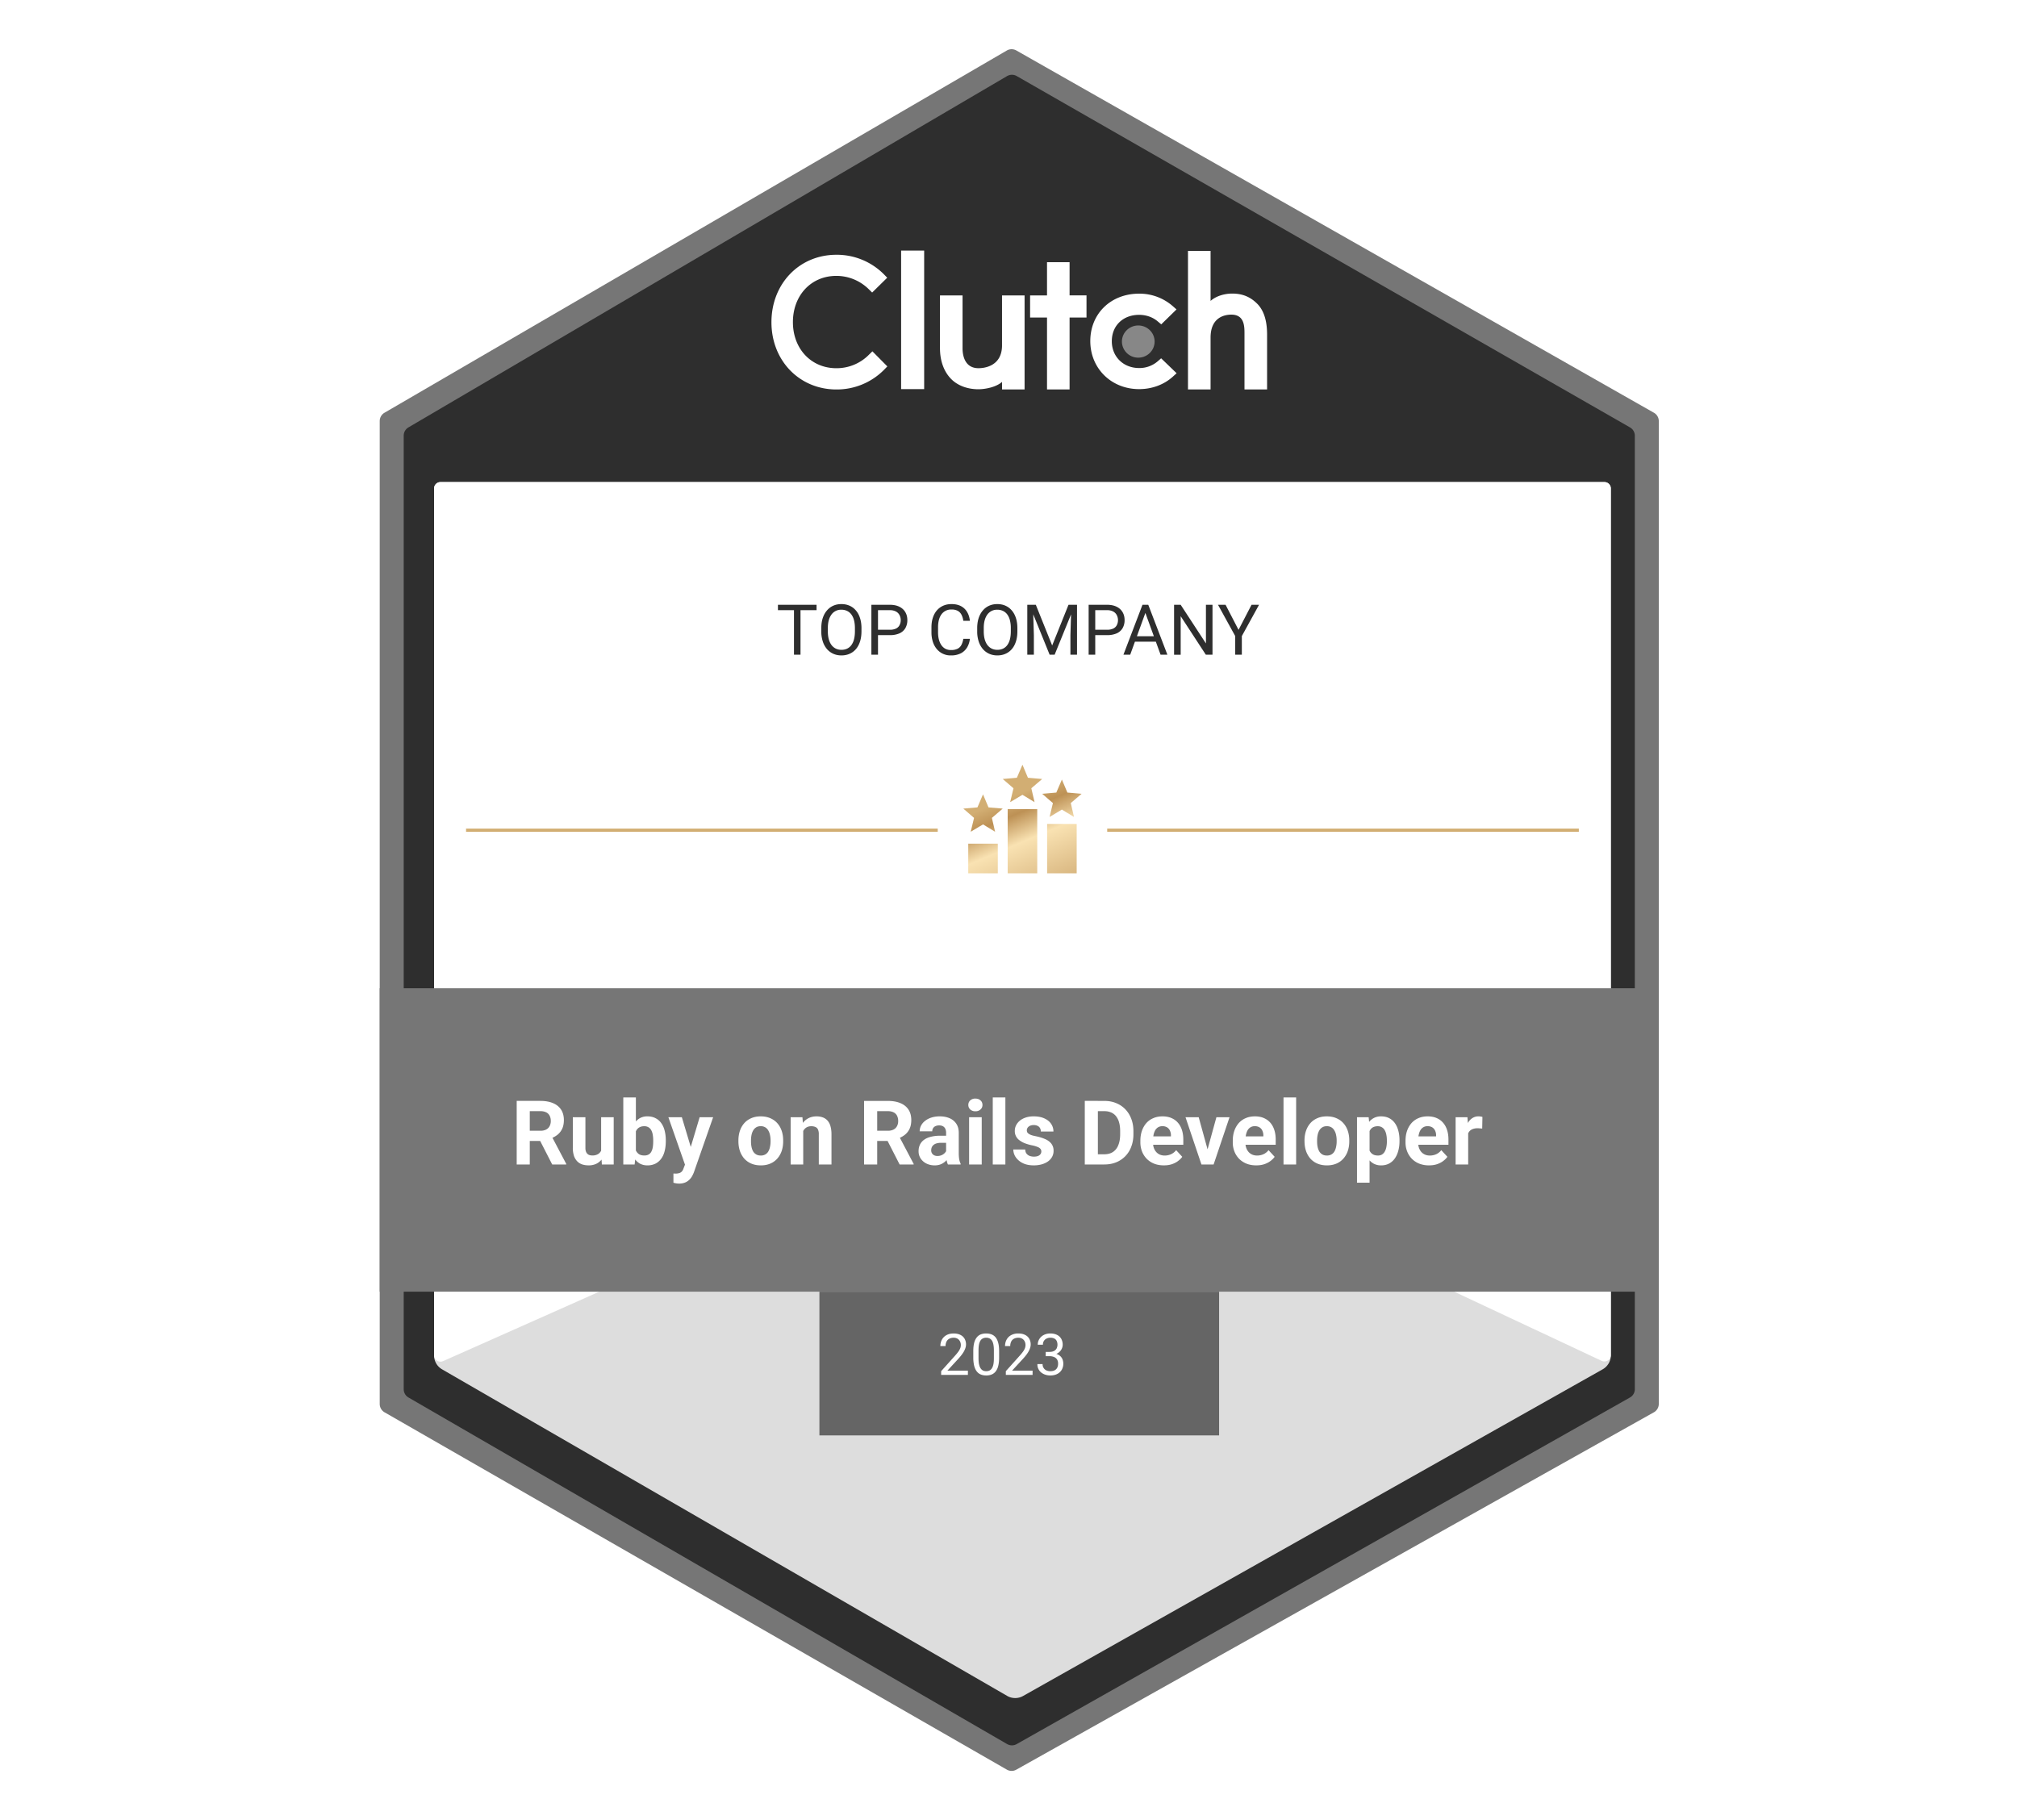
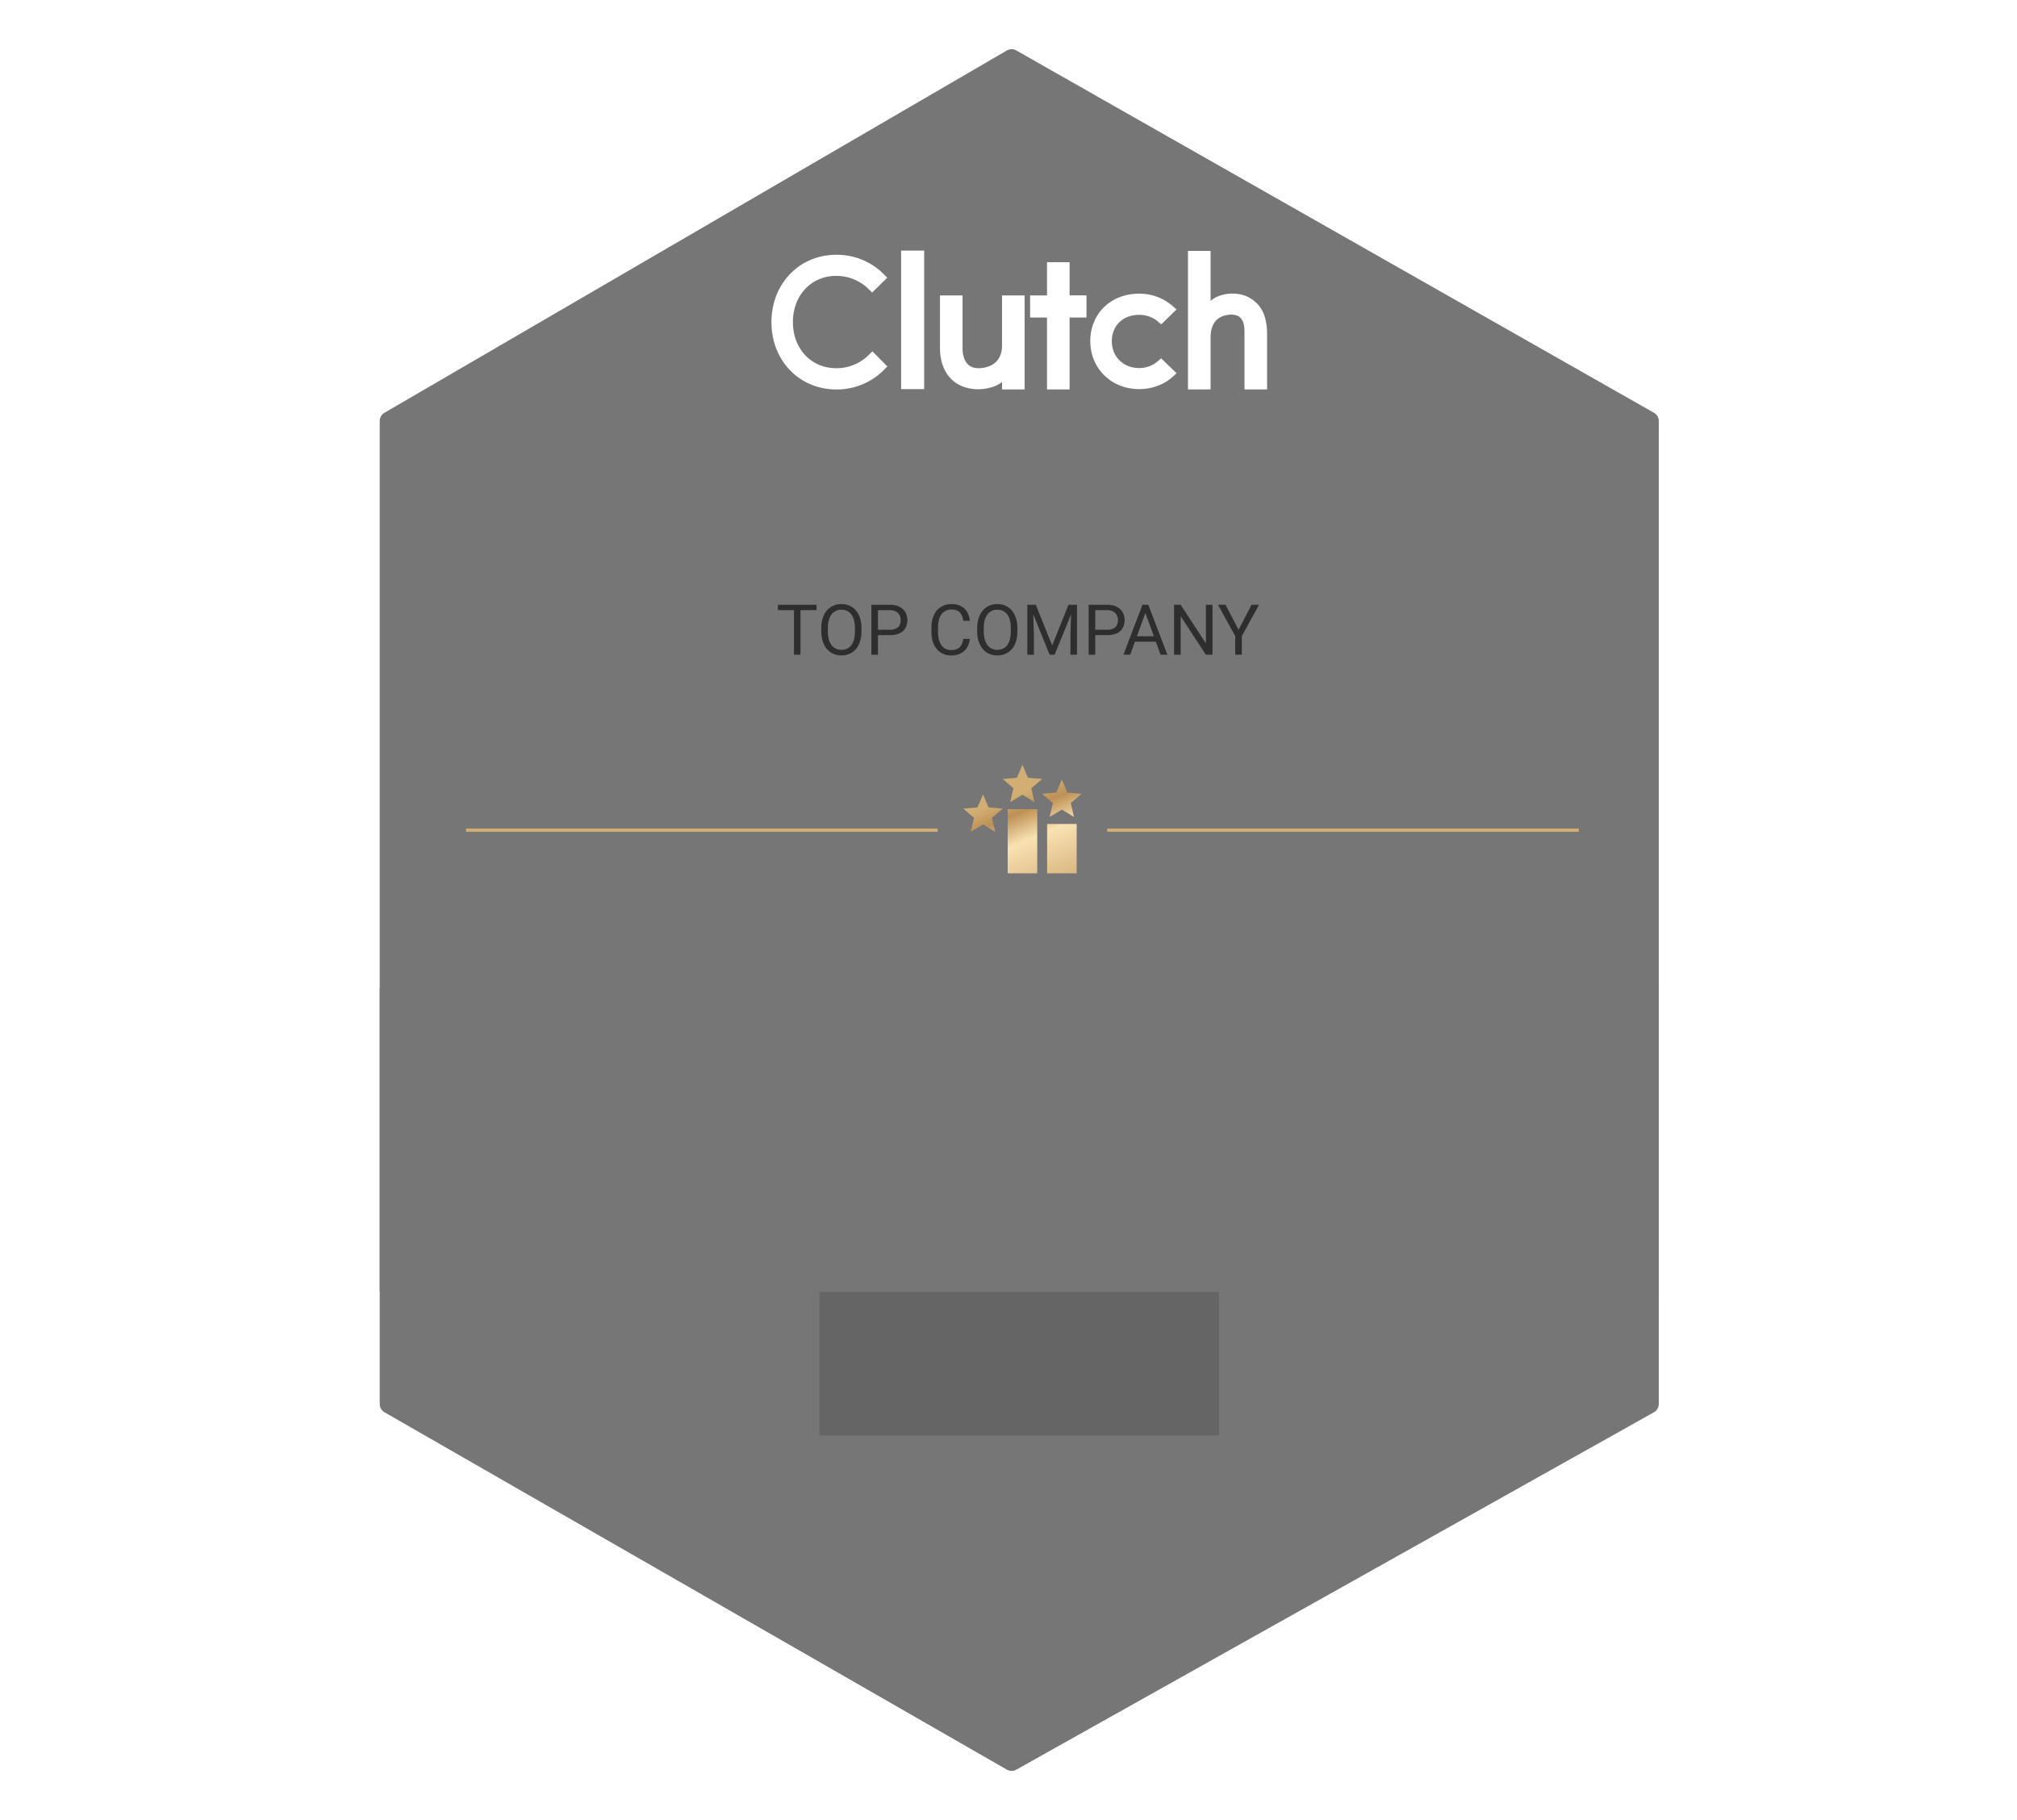
<svg xmlns="http://www.w3.org/2000/svg" width="123" height="111" fill="none">
  <path d="M23.447 25.172 61.396 3.081a.585.585 0 0 1 .583-.003l38.882 22.095a.585.585 0 0 1 .295.508v59.94a.585.585 0 0 1-.298.509l-38.882 21.796c-.18.102-.399.1-.578-.003L23.45 86.131a.584.584 0 0 1-.294-.507V25.677c0-.208.111-.4.29-.505z" fill="#767676" />
-   <path d="M24.907 26.065 61.411 4.641A.586.586 0 0 1 62 4.638l37.4 21.428a.584.584 0 0 1 .295.507V84.72c0 .21-.114.405-.297.508l-37.401 21.139a.586.586 0 0 1-.582-.003L24.91 85.228a.584.584 0 0 1-.291-.505V26.569c0-.207.11-.399.288-.504z" fill="#2E2E2E" />
  <path fill-rule="evenodd" clip-rule="evenodd" d="M54.952 23.73h1.405v-8.45h-1.405v8.45zM61.105 21.062c0 1.29-1.106 1.393-1.435 1.393-.823 0-.972-.755-.972-1.21v-3.228h-1.376v3.22c0 .8.256 1.46.705 1.9.396.389.99.602 1.633.602.456 0 1.102-.14 1.446-.448v.461h1.375v-5.735h-1.376v3.045zM65.225 15.99h-1.376v2.026h-1.032v1.35h1.032v4.386h1.376v-4.387h1.032v-1.35h-1.032v-2.024zM70.598 22.035a1.7 1.7 0 0 1-1.133.41c-.96 0-1.665-.69-1.665-1.637 0-.946.683-1.607 1.665-1.607.428 0 .833.14 1.14.404l.21.176.93-.91-.233-.206a3.08 3.08 0 0 0-2.047-.756c-1.725 0-2.977 1.219-2.977 2.892 0 1.667 1.282 2.93 2.977 2.93.788 0 1.522-.273 2.062-.765l.225-.204-.944-.91-.21.183zM76.648 18.506c-.396-.389-.862-.602-1.505-.602-.458 0-.975.14-1.32.448V15.3h-1.378v8.45h1.378v-3.165c0-1.293.937-1.397 1.266-1.397.824 0 .802.758.802 1.213v3.35h1.378V20.41c0-.801-.171-1.463-.62-1.904z" fill="#fff" />
-   <path fill-rule="evenodd" clip-rule="evenodd" d="M69.414 19.85c.55 0 .996.439.996.98 0 .543-.446.982-.996.982a.989.989 0 0 1-.997-.981c0-.542.447-.981.997-.981z" fill="#878787" />
  <path fill-rule="evenodd" clip-rule="evenodd" d="M52.983 21.64a2.77 2.77 0 0 1-1.982.816c-1.534 0-2.648-1.185-2.648-2.811 0-1.634 1.114-2.82 2.648-2.82.74 0 1.443.288 1.975.81l.209.206.92-.905-.202-.206a4.041 4.041 0 0 0-2.902-1.192c-2.26 0-3.957 1.766-3.957 4.114 0 2.34 1.706 4.1 3.957 4.1a4.05 4.05 0 0 0 2.91-1.2l.201-.206-.912-.92-.217.213z" fill="#fff" />
  <g filter="url(#a)">
-     <path d="M26.861 29.4H97.841a.39.39 0 0 1 .39.39v52.87c0 .35-.19.675-.495.848l-35.349 19.925a.979.979 0 0 1-.967-.005L26.958 83.51a.974.974 0 0 1-.487-.843V29.79a.39.39 0 0 1 .39-.39z" fill="#DDD" />
-   </g>
-   <path d="M26.861 29.4H97.841a.39.39 0 0 1 .39.39v52.852a.39.39 0 0 1-.555.353L63.712 67.063a.976.976 0 0 0-.81-.008L27.02 83.01a.39.39 0 0 1-.549-.355V29.79a.39.39 0 0 1 .39-.39z" fill="#fff" />
+     </g>
  <path d="M48.816 36.883v3.046h-.398v-3.046h.398zm.979 0v.33H47.44v-.33h2.354zm2.739 1.427v.192c0 .229-.029.434-.086.615-.057.182-.14.336-.247.463a1.07 1.07 0 0 1-.387.29c-.15.068-.317.101-.502.101-.18 0-.345-.033-.496-.1a1.115 1.115 0 0 1-.39-.291 1.355 1.355 0 0 1-.252-.463 1.953 1.953 0 0 1-.09-.615v-.192c0-.229.029-.433.087-.613.06-.182.145-.336.254-.463.108-.128.238-.226.387-.293.15-.067.316-.1.496-.1.185 0 .352.033.502.1.15.067.28.165.387.293.109.127.192.281.249.463.058.18.088.384.088.613zm-.4.192v-.196c0-.182-.019-.342-.056-.482a1 1 0 0 0-.162-.351.697.697 0 0 0-.261-.216.794.794 0 0 0-.347-.073.723.723 0 0 0-.6.289 1.056 1.056 0 0 0-.166.351c-.04.14-.059.3-.059.482v.196c0 .183.02.345.059.486.039.14.095.257.167.353a.74.74 0 0 0 .262.216.78.78 0 0 0 .34.073.799.799 0 0 0 .35-.073.682.682 0 0 0 .258-.216 1.02 1.02 0 0 0 .16-.353c.037-.141.055-.303.055-.486zm2.128.232h-.814v-.328h.814a.839.839 0 0 0 .383-.075.47.47 0 0 0 .213-.21.656.656 0 0 0 .07-.305.65.65 0 0 0-.07-.295.51.51 0 0 0-.213-.222.752.752 0 0 0-.383-.086h-.72v2.716h-.404v-3.046h1.124c.23 0 .425.04.584.12.159.079.28.189.362.33.082.14.123.299.123.479a.96.96 0 0 1-.123.5.79.79 0 0 1-.362.316 1.427 1.427 0 0 1-.584.106zm4.482.227h.401a1.28 1.28 0 0 1-.165.516.965.965 0 0 1-.379.362 1.277 1.277 0 0 1-.61.132 1.083 1.083 0 0 1-.862-.385 1.329 1.329 0 0 1-.243-.446 1.902 1.902 0 0 1-.084-.581v-.304c0-.213.028-.406.084-.58.057-.174.138-.323.244-.447.108-.124.237-.22.387-.287.151-.067.32-.1.509-.1.23 0 .425.043.584.13a.928.928 0 0 1 .37.36c.09.152.144.328.165.529h-.401a1.118 1.118 0 0 0-.11-.366.565.565 0 0 0-.225-.239.768.768 0 0 0-.383-.083.72.72 0 0 0-.615.297c-.069.094-.12.208-.155.34-.035.133-.052.28-.052.442v.308c0 .149.015.29.046.42.032.131.08.246.144.346.064.099.146.177.245.234a.704.704 0 0 0 .351.084.874.874 0 0 0 .41-.082.534.534 0 0 0 .23-.234 1.19 1.19 0 0 0 .114-.366zm3.297-.651v.192c0 .229-.028.434-.086.615-.057.182-.14.336-.247.463a1.07 1.07 0 0 1-.387.29c-.149.068-.316.101-.502.101-.18 0-.345-.033-.496-.1a1.114 1.114 0 0 1-.389-.291 1.353 1.353 0 0 1-.253-.463 1.953 1.953 0 0 1-.09-.615v-.192c0-.229.03-.433.088-.613.06-.182.144-.336.253-.463.109-.128.238-.226.387-.293.15-.067.316-.1.496-.1.186 0 .353.033.502.1.15.067.28.165.387.293.109.127.192.281.25.463.058.18.087.384.087.613zm-.4.192v-.196a1.85 1.85 0 0 0-.056-.482.996.996 0 0 0-.161-.351.696.696 0 0 0-.262-.216.794.794 0 0 0-.347-.073.723.723 0 0 0-.6.289 1.056 1.056 0 0 0-.166.351c-.039.14-.058.3-.058.482v.196c0 .183.02.345.058.486.04.14.095.257.168.353a.74.74 0 0 0 .261.216.78.78 0 0 0 .341.073.799.799 0 0 0 .35-.073.682.682 0 0 0 .257-.216c.071-.096.125-.214.161-.353.036-.141.054-.303.054-.486zm1.132-1.62h.392l.998 2.484.996-2.483h.393l-1.239 3.046h-.305l-1.235-3.046zm-.127 0h.345l.056 1.859v1.188h-.401v-3.046zm2.686 0h.346v3.047h-.402v-1.188l.056-1.858zm2.178 1.852h-.814v-.328h.814a.839.839 0 0 0 .383-.075.47.47 0 0 0 .214-.21.656.656 0 0 0 .069-.305.65.65 0 0 0-.07-.295.51.51 0 0 0-.213-.222.752.752 0 0 0-.383-.086h-.72v2.716h-.403v-3.046h1.123c.23 0 .425.04.584.12.16.079.28.189.362.33.082.14.123.299.123.479a.96.96 0 0 1-.123.5.79.79 0 0 1-.362.316 1.427 1.427 0 0 1-.584.106zm2.419-1.581-1.008 2.776h-.413l1.162-3.046h.265l-.006.27zm.845 2.776-1.01-2.776-.007-.27h.266l1.166 3.046h-.415zm-.052-1.128v.331H69.01v-.33h1.712zm3.218-1.918v3.046h-.406L72 37.58v2.35h-.403v-3.046H72l1.54 2.356v-2.356h.4zm.797 0 .791 1.53.793-1.53h.458l-1.05 1.908v1.138h-.404v-1.138l-1.05-1.908h.462z" fill="#2E2E2E" />
  <path d="M49.969 78.776h24.375v8.764H49.969v-8.764z" fill="#656565" />
  <path d="M23.156 60.272h78v18.503h-78V60.272z" fill="#767676" />
-   <path d="M31.508 67.14h1.445c.297 0 .552.045.765.134.214.088.38.22.495.394.115.174.173.388.173.642 0 .207-.035.386-.106.535-.07.147-.168.27-.296.37a1.532 1.532 0 0 1-.445.234l-.253.133H32.03l-.005-.623h.935a.73.73 0 0 0 .349-.074.488.488 0 0 0 .207-.208.64.64 0 0 0 .072-.309.7.7 0 0 0-.069-.322.467.467 0 0 0-.21-.208.777.777 0 0 0-.355-.072h-.647v3.252h-.798V67.14zm2.167 3.878-.884-1.728.844-.006.895 1.697v.037h-.855zm2.983-.69v-2.192h.767v2.882h-.722l-.045-.69zm.085-.591.226-.005c0 .191-.022.37-.066.535a1.278 1.278 0 0 1-.2.426.934.934 0 0 1-.336.28 1.079 1.079 0 0 1-.476.098c-.14 0-.27-.02-.39-.058a.791.791 0 0 1-.303-.19.917.917 0 0 1-.197-.332 1.55 1.55 0 0 1-.069-.493v-1.862h.767v1.867c0 .085.01.157.03.216.02.059.05.107.087.144a.32.32 0 0 0 .13.08.572.572 0 0 0 .171.024.637.637 0 0 0 .373-.096.506.506 0 0 0 .194-.261c.04-.112.059-.236.059-.373zm1.267-2.81h.767v3.43l-.077.66h-.69v-4.09zm2.591 2.62v.057c0 .215-.023.412-.069.591-.044.18-.113.335-.208.466a.996.996 0 0 1-.351.304 1.06 1.06 0 0 1-.49.106.939.939 0 0 1-.458-.106.93.93 0 0 1-.322-.301 1.711 1.711 0 0 1-.21-.456 3.468 3.468 0 0 1-.12-.57v-.122c.026-.206.066-.396.12-.57.053-.174.123-.326.21-.455a.93.93 0 0 1 .322-.301.918.918 0 0 1 .453-.107c.19 0 .355.037.495.11.142.07.26.172.351.303.095.13.164.284.208.463.046.178.07.374.07.589zm-.767.057v-.056a1.94 1.94 0 0 0-.026-.33.874.874 0 0 0-.085-.275.482.482 0 0 0-.168-.189.476.476 0 0 0-.27-.069.603.603 0 0 0-.265.053.493.493 0 0 0-.181.15.678.678 0 0 0-.104.228 1.397 1.397 0 0 0-.043.288v.349c.005.14.029.264.07.373.042.106.106.19.191.253.087.06.2.09.338.09a.516.516 0 0 0 .27-.064.43.43 0 0 0 .164-.18c.041-.079.07-.17.085-.275.017-.106.024-.222.024-.346zm2.067 1.089.764-2.556h.823l-1.158 3.315a1.8 1.8 0 0 1-.102.234.944.944 0 0 1-.167.237.783.783 0 0 1-.264.187.924.924 0 0 1-.386.072.973.973 0 0 1-.178-.014 3.136 3.136 0 0 1-.166-.037v-.562h.062a.74.74 0 0 0 .309-.032.347.347 0 0 0 .154-.106.513.513 0 0 0 .093-.181l.216-.557zm-.32-2.556.626 2.087.11.813-.523.055-1.035-2.956h.822zm3.449 1.47v-.056c0-.212.03-.406.09-.584.06-.179.149-.334.264-.466.115-.131.257-.233.426-.306.169-.074.362-.112.58-.112.219 0 .413.038.584.112.17.073.313.175.429.306.117.132.205.287.266.466.06.178.09.372.09.584v.055c0 .21-.03.404-.09.584-.06.177-.15.332-.266.466a1.183 1.183 0 0 1-.427.306c-.168.073-.362.11-.58.11-.218 0-.413-.037-.583-.11a1.207 1.207 0 0 1-.429-.306 1.384 1.384 0 0 1-.264-.466c-.06-.18-.09-.374-.09-.584zm.767-.056v.055c0 .121.01.234.032.339a.913.913 0 0 0 .1.277c.049.078.11.139.187.183.077.045.17.067.28.067a.538.538 0 0 0 .274-.067.507.507 0 0 0 .184-.183.913.913 0 0 0 .101-.277 1.57 1.57 0 0 0 .035-.338v-.056c0-.118-.012-.228-.035-.33a.87.87 0 0 0-.104-.278.515.515 0 0 0-.184-.191.525.525 0 0 0-.276-.07c-.109 0-.201.023-.277.07a.543.543 0 0 0-.184.191.913.913 0 0 0-.101.277 1.628 1.628 0 0 0-.032.33zm3.185-.8v2.267h-.767v-2.882h.719l.048.616zm-.112.725h-.208c0-.213.028-.405.083-.575a1.31 1.31 0 0 1 .231-.44.996.996 0 0 1 .354-.28c.139-.065.293-.098.464-.098.135 0 .258.02.37.059a.708.708 0 0 1 .288.186.826.826 0 0 1 .186.338c.044.14.067.312.067.514v1.838h-.773v-1.84a.68.68 0 0 0-.053-.299.3.3 0 0 0-.157-.149.612.612 0 0 0-.25-.045.561.561 0 0 0-.27.061.534.534 0 0 0-.186.17.806.806 0 0 0-.109.251 1.23 1.23 0 0 0-.037.309zm3.824-2.335h1.446c.296 0 .55.044.764.133.215.088.38.22.495.394.116.174.173.388.173.642 0 .207-.035.386-.106.535-.07.147-.168.27-.296.37a1.532 1.532 0 0 1-.445.234l-.253.133h-1.256l-.006-.623h.935a.73.73 0 0 0 .349-.074.488.488 0 0 0 .208-.208.64.64 0 0 0 .071-.309.702.702 0 0 0-.069-.322.467.467 0 0 0-.21-.208.777.777 0 0 0-.354-.072h-.647v3.252h-.8V67.14zm2.167 3.877-.884-1.728.844-.006.895 1.697v.037h-.855zm2.834-.65v-1.283a.564.564 0 0 0-.046-.237.337.337 0 0 0-.14-.158.466.466 0 0 0-.243-.055.5.5 0 0 0-.221.045.32.32 0 0 0-.144.125.346.346 0 0 0-.05.189h-.767a.75.75 0 0 1 .085-.349.87.87 0 0 1 .247-.29c.109-.085.237-.152.387-.2.15-.048.32-.072.506-.072.223 0 .422.038.596.112.174.075.31.187.41.336.101.149.152.335.152.559v1.233c0 .158.01.287.03.389.019.099.047.186.084.26v.046h-.775a1.105 1.105 0 0 1-.085-.293 2.407 2.407 0 0 1-.026-.357zm.1-1.105.006.434h-.429a.898.898 0 0 0-.263.035.49.49 0 0 0-.184.098.38.38 0 0 0-.106.144.497.497 0 0 0-.032.181.322.322 0 0 0 .176.3.44.44 0 0 0 .2.044.622.622 0 0 0 .3-.07.548.548 0 0 0 .197-.17.354.354 0 0 0 .075-.192l.202.325a1.315 1.315 0 0 1-.117.226.949.949 0 0 1-.453.389.987.987 0 0 1-.373.064 1.12 1.12 0 0 1-.498-.11.908.908 0 0 1-.351-.305.804.804 0 0 1-.128-.448.91.91 0 0 1 .085-.402.785.785 0 0 1 .25-.295c.112-.082.252-.143.419-.184a2.36 2.36 0 0 1 .58-.064h.445zm2.073-1.127v2.882h-.77v-2.882h.77zm-.818-.75c0-.112.04-.205.117-.277a.443.443 0 0 1 .314-.11c.13 0 .234.037.312.11.08.072.12.165.12.277 0 .111-.04.204-.12.276a.438.438 0 0 1-.312.11.443.443 0 0 1-.314-.11.362.362 0 0 1-.117-.276zm2.26-.458v4.09h-.769v-4.09h.77zm2.192 3.294a.249.249 0 0 0-.047-.15.42.42 0 0 0-.179-.122 1.736 1.736 0 0 0-.37-.106 2.88 2.88 0 0 1-.407-.12 1.41 1.41 0 0 1-.325-.179.682.682 0 0 1-.29-.572c0-.121.025-.235.077-.341a.88.88 0 0 1 .226-.282c.1-.084.22-.149.362-.195.144-.048.306-.072.485-.072.25 0 .465.04.644.12.181.08.32.19.416.33a.802.802 0 0 1 .146.474h-.767a.411.411 0 0 0-.048-.2.317.317 0 0 0-.143-.14.514.514 0 0 0-.25-.054.501.501 0 0 0-.222.046.339.339 0 0 0-.144.117.282.282 0 0 0-.021.28c.02.033.05.064.093.093a.796.796 0 0 0 .165.08c.07.022.155.044.256.063.208.043.393.099.556.168.164.068.293.16.39.277a.689.689 0 0 1 .143.455.735.735 0 0 1-.085.352.849.849 0 0 1-.245.28c-.107.078-.234.139-.384.183a1.792 1.792 0 0 1-.498.064c-.268 0-.495-.048-.681-.144a1.082 1.082 0 0 1-.421-.365.849.849 0 0 1-.141-.458h.727c.003.105.03.19.08.253.051.064.116.11.194.139.08.028.166.043.258.043.1 0 .182-.014.248-.04a.352.352 0 0 0 .15-.112.27.27 0 0 0 .052-.165zm3.84.796h-.844l.006-.623h.838c.21 0 .386-.047.53-.141a.874.874 0 0 0 .325-.419c.075-.182.112-.403.112-.663v-.189c0-.199-.021-.373-.064-.524a1.042 1.042 0 0 0-.184-.381.769.769 0 0 0-.3-.232.994.994 0 0 0-.41-.08h-.869v-.625h.868c.26 0 .497.044.711.133.217.087.404.212.562.375.158.164.28.359.365.586.087.225.13.477.13.754v.183c0 .276-.043.527-.13.754a1.62 1.62 0 0 1-.927.961c-.216.087-.456.13-.719.13zm-.391-3.877v3.877h-.799V67.14h.799zm4.026 3.93c-.223 0-.424-.035-.602-.106a1.32 1.32 0 0 1-.452-.301 1.338 1.338 0 0 1-.282-.445 1.497 1.497 0 0 1-.099-.543v-.107c0-.218.031-.418.093-.599s.151-.338.266-.471a1.17 1.17 0 0 1 .427-.306c.166-.073.355-.11.564-.11.204 0 .385.034.543.102.158.067.29.163.397.287.108.124.19.274.245.447.055.173.083.364.083.576v.32h-2.29v-.512h1.536v-.059a.664.664 0 0 0-.059-.285.452.452 0 0 0-.17-.202.527.527 0 0 0-.293-.075.492.492 0 0 0-.26.067.515.515 0 0 0-.18.186c-.044.08-.077.174-.1.283a1.796 1.796 0 0 0-.032.351v.107c0 .115.016.222.047.32.034.097.081.181.142.252a.644.644 0 0 0 .223.165.74.74 0 0 0 .301.059.933.933 0 0 0 .386-.08.835.835 0 0 0 .312-.248l.373.405c-.06.087-.143.17-.248.25-.103.08-.227.146-.373.197-.145.05-.311.075-.498.075zm2.562-.612.64-2.323h.8l-.971 2.882h-.485l.016-.56zm-.44-2.323.642 2.325.014.557h-.488l-.972-2.882h.805zm3.513 2.935c-.224 0-.424-.035-.602-.106a1.322 1.322 0 0 1-.453-.301 1.338 1.338 0 0 1-.282-.445 1.499 1.499 0 0 1-.098-.543v-.107c0-.218.03-.418.093-.599a1.41 1.41 0 0 1 .266-.471 1.17 1.17 0 0 1 .426-.306c.167-.073.355-.11.565-.11.204 0 .385.034.543.102.158.067.29.163.397.287.108.124.19.274.245.447.055.173.082.364.082.576v.32h-2.29v-.512h1.537v-.059a.665.665 0 0 0-.059-.285.452.452 0 0 0-.17-.202.527.527 0 0 0-.293-.075.491.491 0 0 0-.261.067.515.515 0 0 0-.179.186c-.044.08-.078.174-.1.283a1.796 1.796 0 0 0-.033.351v.107c0 .115.016.222.048.32.034.097.081.181.141.252a.643.643 0 0 0 .224.165c.089.04.19.059.301.059a.934.934 0 0 0 .386-.08.834.834 0 0 0 .312-.248l.373.405c-.06.087-.143.17-.248.25-.103.08-.227.146-.373.197-.146.05-.312.075-.498.075zm2.429-4.143v4.09h-.77v-4.09h.77zm.51 2.678v-.055c0-.212.031-.406.091-.584.06-.179.149-.334.264-.466.115-.131.257-.233.426-.306.169-.074.362-.112.58-.112.219 0 .413.038.584.112.17.073.313.175.429.306.117.132.206.287.266.466.06.178.09.372.09.584v.055c0 .21-.03.404-.09.584a1.36 1.36 0 0 1-.266.466 1.183 1.183 0 0 1-.426.306c-.17.073-.363.11-.581.11-.218 0-.413-.037-.583-.11a1.207 1.207 0 0 1-.429-.306 1.384 1.384 0 0 1-.264-.466c-.06-.18-.09-.374-.09-.584zm.768-.055v.055c0 .121.01.234.032.339a.913.913 0 0 0 .101.277c.048.078.11.139.186.183.077.045.17.067.28.067a.538.538 0 0 0 .274-.067.507.507 0 0 0 .184-.183.913.913 0 0 0 .101-.277 1.57 1.57 0 0 0 .035-.338v-.056c0-.118-.012-.228-.035-.33a.87.87 0 0 0-.104-.278.515.515 0 0 0-.183-.191.525.525 0 0 0-.277-.07c-.109 0-.201.023-.277.07a.543.543 0 0 0-.184.191.913.913 0 0 0-.101.277 1.628 1.628 0 0 0-.032.33zm3.2-.86v3.435h-.766v-3.99h.71l.057.554zm1.825.854v.056c0 .21-.025.404-.075.583-.048.18-.119.336-.213.469a1.01 1.01 0 0 1-.351.309c-.139.073-.299.11-.48.11a.939.939 0 0 1-.458-.107.954.954 0 0 1-.327-.299 1.724 1.724 0 0 1-.21-.45 3.546 3.546 0 0 1-.123-.548v-.147c.028-.21.07-.401.122-.575.054-.176.124-.328.21-.455a.952.952 0 0 1 .326-.301.933.933 0 0 1 .455-.107c.183 0 .344.035.482.104.14.07.257.169.352.298.095.13.167.284.215.464.05.179.075.378.075.596zm-.77.056v-.056c0-.122-.01-.235-.032-.338a.876.876 0 0 0-.096-.274.466.466 0 0 0-.423-.248.65.65 0 0 0-.269.05.448.448 0 0 0-.178.147.678.678 0 0 0-.104.23 1.475 1.475 0 0 0-.043.3v.37c.009.132.034.25.075.354.04.103.103.185.189.245.085.06.197.09.335.09a.465.465 0 0 0 .256-.066.512.512 0 0 0 .168-.189.866.866 0 0 0 .093-.277c.02-.104.03-.217.03-.338zm2.573 1.47a1.61 1.61 0 0 1-.602-.106 1.322 1.322 0 0 1-.453-.301 1.336 1.336 0 0 1-.282-.445 1.497 1.497 0 0 1-.099-.543v-.107c0-.218.031-.418.093-.599a1.41 1.41 0 0 1 .267-.471 1.17 1.17 0 0 1 .426-.306c.167-.073.355-.11.564-.11.204 0 .386.034.544.102.158.067.29.163.396.287.109.124.19.274.245.447.055.173.083.364.083.576v.32h-2.29v-.512h1.536v-.059a.665.665 0 0 0-.058-.285.453.453 0 0 0-.17-.202.528.528 0 0 0-.294-.075.491.491 0 0 0-.26.067.514.514 0 0 0-.179.186c-.044.08-.078.174-.101.283a1.796 1.796 0 0 0-.032.351v.107c0 .115.016.222.048.32.034.097.08.181.14.252a.643.643 0 0 0 .225.165c.088.04.189.059.3.059a.933.933 0 0 0 .387-.08.835.835 0 0 0 .311-.248l.373.405c-.06.087-.143.17-.248.25-.103.08-.227.146-.373.197-.145.05-.311.075-.498.075zm2.385-2.306v2.253h-.766v-2.882h.721l.046.629zm.869-.647-.014.71a1.839 1.839 0 0 0-.136-.012 1.388 1.388 0 0 0-.14-.008.843.843 0 0 0-.283.042.504.504 0 0 0-.197.12.524.524 0 0 0-.117.194.952.952 0 0 0-.043.261l-.154-.047c0-.187.019-.358.056-.514.037-.159.091-.296.162-.413a.813.813 0 0 1 .267-.272.676.676 0 0 1 .359-.096.823.823 0 0 1 .24.035zM59.024 83.59v.26h-1.631v-.227l.816-.91c.1-.111.178-.206.233-.283a.883.883 0 0 0 .117-.211.555.555 0 0 0 .034-.192.477.477 0 0 0-.052-.222.386.386 0 0 0-.147-.161.444.444 0 0 0-.236-.06.542.542 0 0 0-.277.065.4.4 0 0 0-.165.178.605.605 0 0 0-.055.264h-.316c0-.14.03-.27.092-.386a.681.681 0 0 1 .274-.277c.121-.07.27-.104.447-.104.157 0 .292.028.404.084a.593.593 0 0 1 .257.232.701.701 0 0 1 .053.572 1.13 1.13 0 0 1-.101.223 1.73 1.73 0 0 1-.15.219 3.4 3.4 0 0 1-.179.212l-.667.724h1.25zm1.904-1.184v.38c0 .204-.018.376-.055.516a.899.899 0 0 1-.157.34.6.6 0 0 1-.249.186.885.885 0 0 1-.325.057.931.931 0 0 1-.265-.036.628.628 0 0 1-.22-.115.696.696 0 0 1-.164-.209 1.124 1.124 0 0 1-.104-.312 2.241 2.241 0 0 1-.036-.427v-.38c0-.205.018-.376.055-.514a.885.885 0 0 1 .159-.332.58.58 0 0 1 .246-.182.918.918 0 0 1 .326-.054c.097 0 .186.012.267.036a.604.604 0 0 1 .381.313c.046.083.08.185.105.306.024.121.036.263.036.427zm-.319.43v-.484c0-.111-.007-.21-.02-.294a.923.923 0 0 0-.057-.22.432.432 0 0 0-.095-.146.338.338 0 0 0-.132-.082.473.473 0 0 0-.166-.028.45.45 0 0 0-.2.043.36.36 0 0 0-.148.132.71.71 0 0 0-.089.238c-.02.098-.03.217-.03.357v.485c0 .112.006.21.018.296.014.086.034.16.06.223a.514.514 0 0 0 .096.152c.038.04.08.07.13.089.05.018.105.027.166.027a.444.444 0 0 0 .204-.044.367.367 0 0 0 .145-.139.72.72 0 0 0 .09-.245c.019-.1.028-.22.028-.36zm2.36.754v.26h-1.632v-.227l.816-.91c.1-.111.178-.206.233-.283a.887.887 0 0 0 .117-.211.557.557 0 0 0 .034-.192.478.478 0 0 0-.051-.222.386.386 0 0 0-.148-.161.444.444 0 0 0-.236-.06.542.542 0 0 0-.277.065.4.4 0 0 0-.165.178.604.604 0 0 0-.054.264h-.317c0-.14.03-.27.092-.386a.681.681 0 0 1 .274-.277.884.884 0 0 1 .447-.104c.158 0 .292.028.404.084a.592.592 0 0 1 .257.232.701.701 0 0 1 .053.572 1.135 1.135 0 0 1-.101.223 1.731 1.731 0 0 1-.149.219 3.398 3.398 0 0 1-.18.212l-.667.724h1.25zm.8-1.142h.227c.11 0 .202-.018.273-.054a.377.377 0 0 0 .163-.153.544.544 0 0 0 .007-.46.32.32 0 0 0-.144-.148.526.526 0 0 0-.243-.05.507.507 0 0 0-.236.054.388.388 0 0 0-.216.373h-.317c0-.127.032-.242.096-.346a.69.69 0 0 1 .269-.248.85.85 0 0 1 .404-.092c.15 0 .282.026.395.08.113.053.201.131.264.236a.74.74 0 0 1 .094.389.597.597 0 0 1-.18.4.698.698 0 0 1-.236.153.94.94 0 0 1-.349.058h-.27v-.192zm0 .26v-.19h.271c.159 0 .29.02.394.057a.622.622 0 0 1 .245.15c.06.063.102.133.126.208a.757.757 0 0 1-.022.532.632.632 0 0 1-.166.23.71.71 0 0 1-.25.142.984.984 0 0 1-.313.048.996.996 0 0 1-.307-.047.795.795 0 0 1-.251-.133.624.624 0 0 1-.233-.514h.317a.4.4 0 0 0 .22.38.568.568 0 0 0 .254.053c.097 0 .18-.016.25-.05a.36.36 0 0 0 .162-.153.519.519 0 0 0 .058-.259.458.458 0 0 0-.065-.255.382.382 0 0 0-.184-.149.717.717 0 0 0-.28-.05h-.225z" fill="#fff" />
  <g style="mix-blend-mode:luminosity">
    <path d="M67.519 50.63H96.28" stroke="url(#b)" stroke-width=".195" />
    <path d="M28.421 50.63h28.763" stroke="url(#c)" stroke-width=".195" />
-     <path d="m62.351 48.471.737.449-.196-.846.662-.566-.869-.075-.334-.795-.34.795-.862.075.655.566-.204.846.751-.449zm-2.405 1.806.737.449-.196-.846.662-.566-.869-.075-.334-.795-.34.795-.862.075.655.566-.204.846.751-.449zm4.81-.903.737.449-.195-.846.66-.566-.868-.075-.334-.795-.34.795-.862.075.655.566-.204.846.751-.449zm-1.503 3.886H61.45v-3.913h1.803v3.913zm-2.405 0h-1.803v-1.806h1.803v1.806zm4.81 0h-1.803v-3.01h1.803v3.01z" fill="url(#d)" />
+     <path d="m62.351 48.471.737.449-.196-.846.662-.566-.869-.075-.334-.795-.34.795-.862.075.655.566-.204.846.751-.449zm-2.405 1.806.737.449-.196-.846.662-.566-.869-.075-.334-.795-.34.795-.862.075.655.566-.204.846.751-.449zm4.81-.903.737.449-.195-.846.66-.566-.868-.075-.334-.795-.34.795-.862.075.655.566-.204.846.751-.449zm-1.503 3.886H61.45v-3.913h1.803v3.913zm-2.405 0h-1.803v-1.806v1.806zm4.81 0h-1.803v-3.01h1.803v3.01z" fill="url(#d)" />
  </g>
  <defs>
    <linearGradient id="b" x1="nan" y1="nan" x2="nan" y2="nan" gradientUnits="userSpaceOnUse">
      <stop stop-color="#D2AE73" />
      <stop offset=".123" stop-color="#BD9155" />
      <stop offset=".317" stop-color="#F9E2B2" />
      <stop offset=".969" stop-color="#BD9155" />
    </linearGradient>
    <linearGradient id="c" x1="nan" y1="nan" x2="nan" y2="nan" gradientUnits="userSpaceOnUse">
      <stop stop-color="#D2AE73" />
      <stop offset=".123" stop-color="#BD9155" />
      <stop offset=".317" stop-color="#F9E2B2" />
      <stop offset=".969" stop-color="#BD9155" />
    </linearGradient>
    <linearGradient id="d" x1="62.123" y1="48.41" x2="65.552" y2="56.533" gradientUnits="userSpaceOnUse">
      <stop stop-color="#D2AE73" />
      <stop offset=".123" stop-color="#BD9155" />
      <stop offset=".317" stop-color="#F9E2B2" />
      <stop offset=".969" stop-color="#BD9155" />
    </linearGradient>
    <filter id="a" x="25.497" y="28.427" width="73.708" height="76.106" filterUnits="userSpaceOnUse" color-interpolation-filters="sRGB">
      <feFlood flood-opacity="0" result="BackgroundImageFix" />
      <feColorMatrix in="SourceAlpha" values="0 0 0 0 0 0 0 0 0 0 0 0 0 0 0 0 0 0 127 0" result="hardAlpha" />
      <feOffset />
      <feGaussianBlur stdDeviation=".487" />
      <feColorMatrix values="0 0 0 0 0.243 0 0 0 0 0.514 0 0 0 0 0.62 0 0 0 0.3 0" />
      <feBlend in2="BackgroundImageFix" result="effect1_dropShadow_20164_18102" />
      <feBlend in="SourceGraphic" in2="effect1_dropShadow_20164_18102" result="shape" />
    </filter>
  </defs>
</svg>